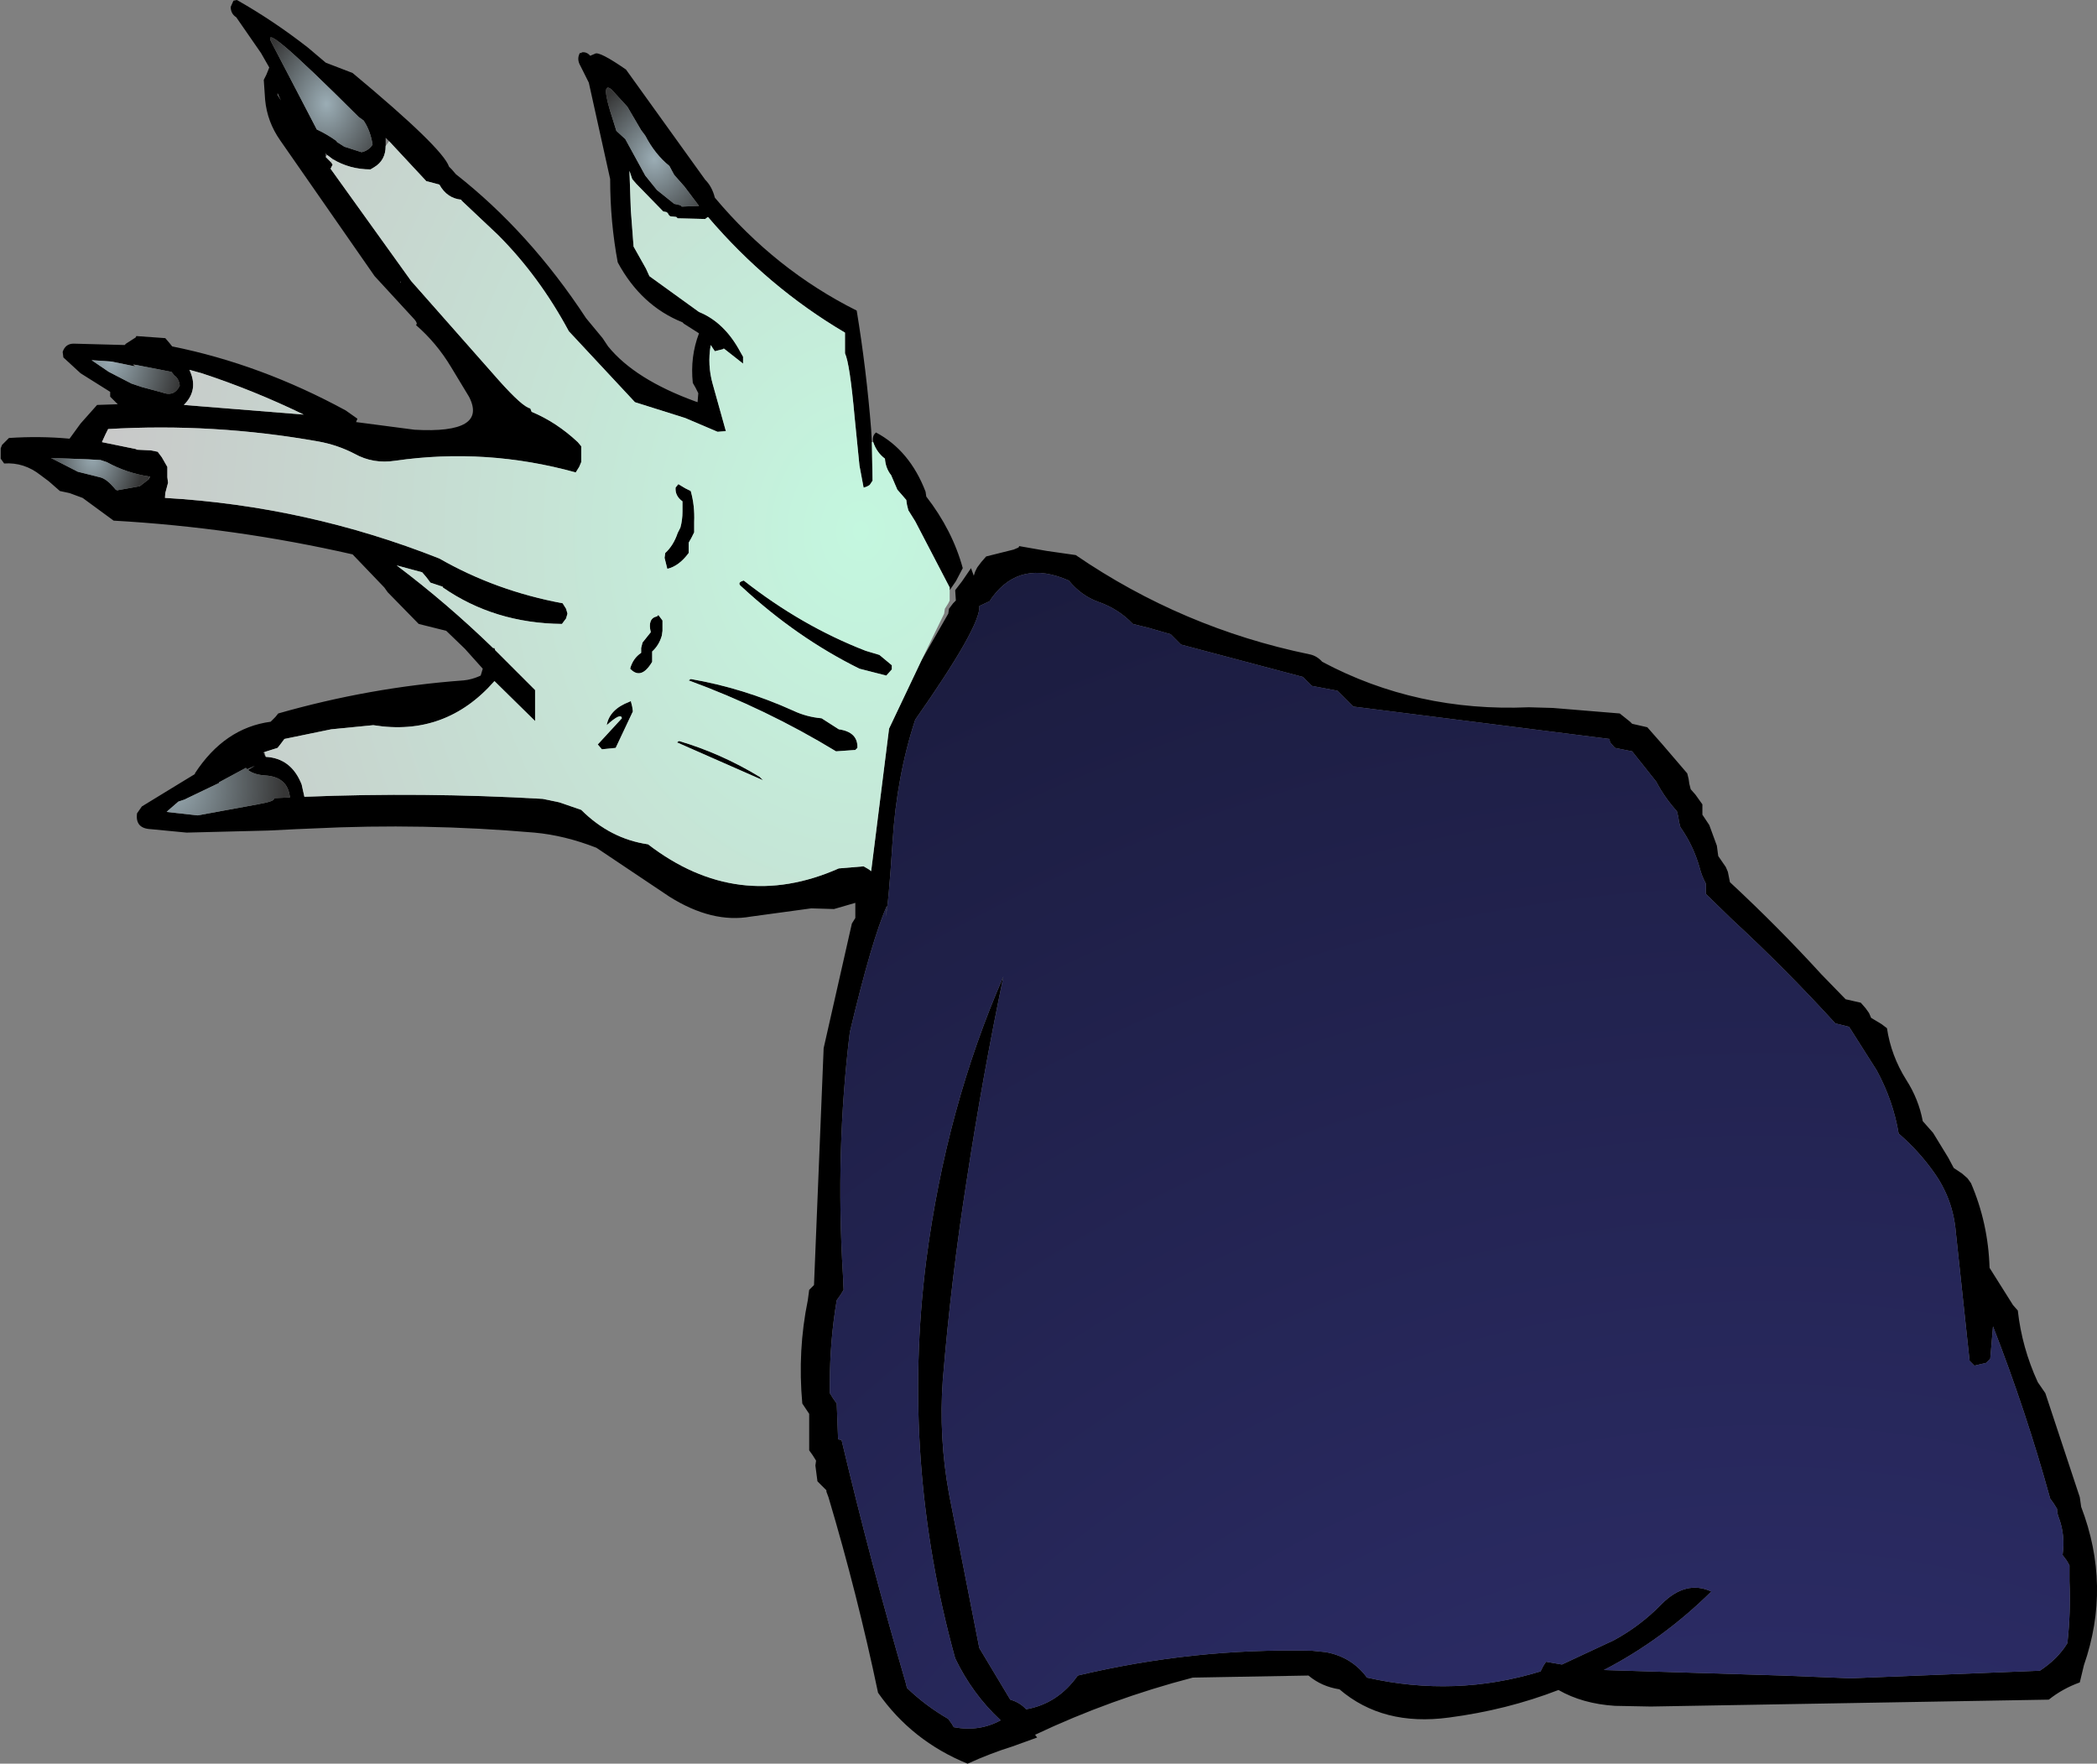
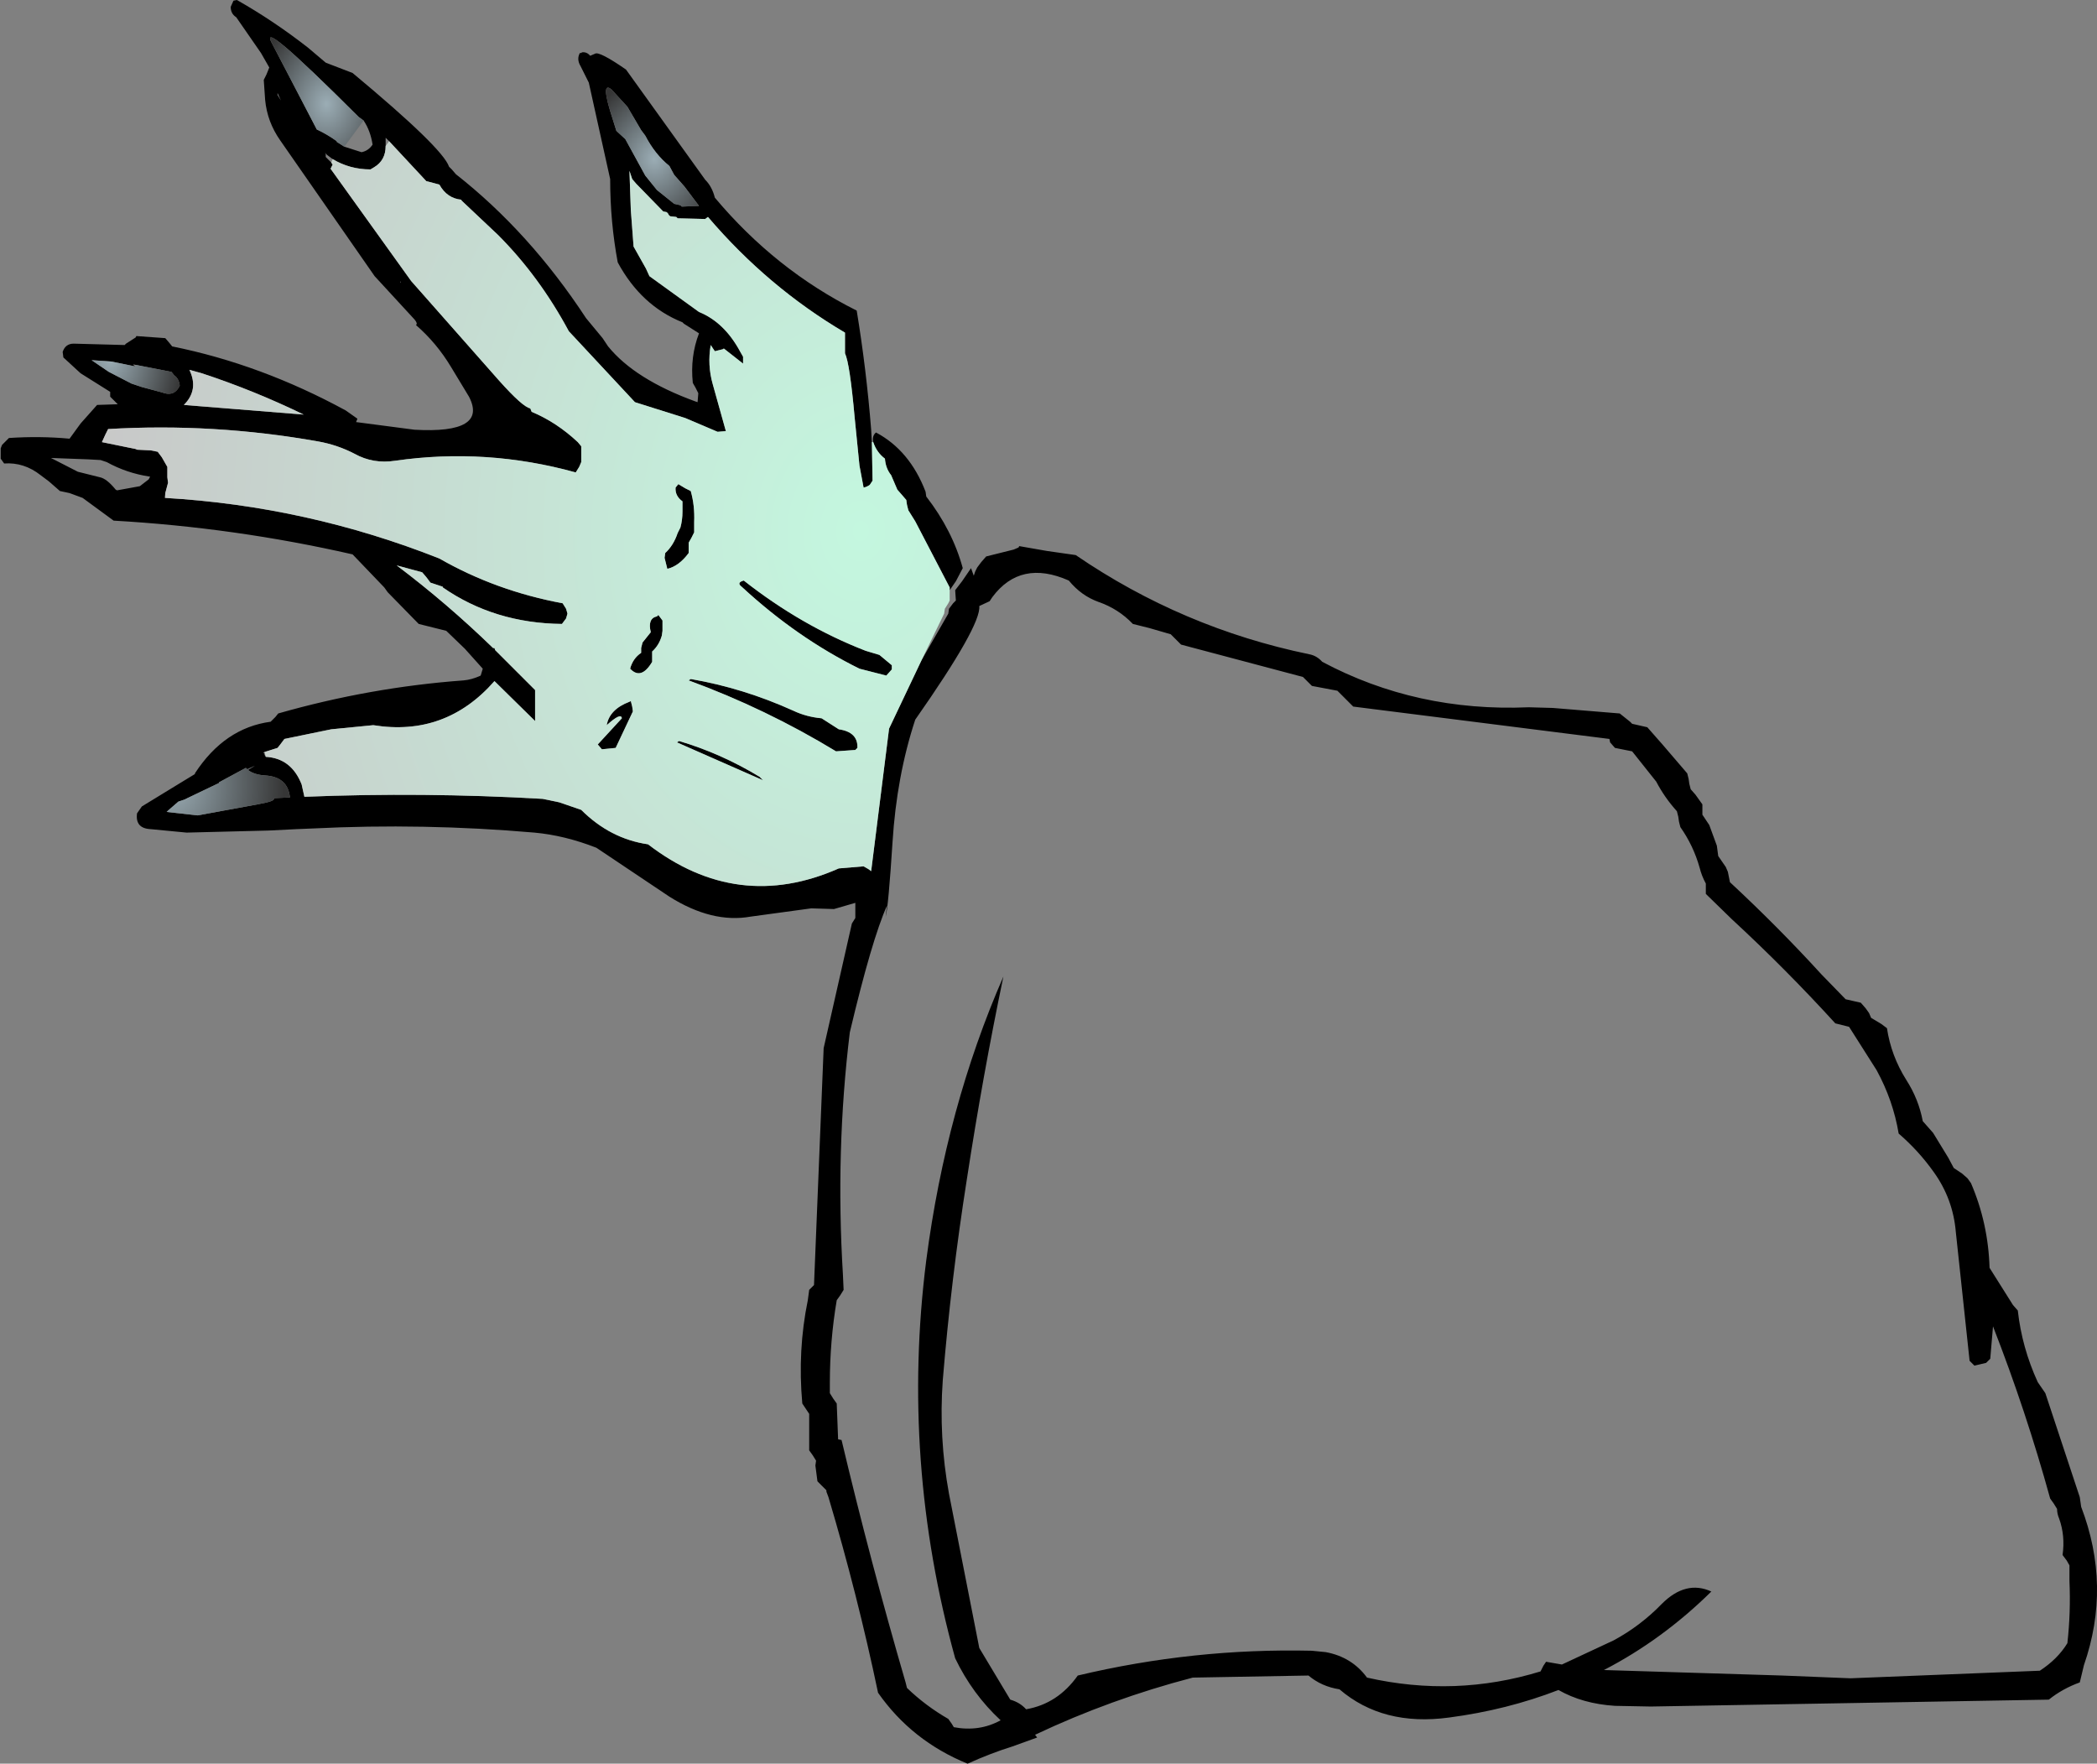
<svg xmlns="http://www.w3.org/2000/svg" height="128.05px" width="152.25px">
  <rect width="100%" height="100%" fill="#808080" stroke="none" />
  <g transform="matrix(1.0, 0.0, 0.0, 1.0, 76.1, 64.0)">
    <path d="M-9.2 -16.05 L-7.25 -19.45 -7.2 -19.8 -6.9 -20.2 -6.7 -20.4 -6.75 -21.15 -6.25 -21.8 -5.6 -22.75 -5.4 -22.2 -5.3 -22.5 -5.15 -22.8 -4.85 -23.2 -4.5 -23.6 -2.5 -24.1 -2.15 -24.25 -2.1 -24.35 -0.1 -24.0 2.0 -23.7 Q9.75 -18.4 18.95 -16.5 19.5 -16.4 19.9 -15.95 26.75 -12.3 34.9 -12.65 L36.65 -12.6 41.5 -12.2 42.0 -11.8 42.25 -11.6 42.4 -11.45 43.5 -11.2 44.6 -9.95 46.4 -7.85 46.5 -7.45 46.55 -7.1 46.65 -6.7 47.0 -6.3 47.25 -5.95 47.5 -5.6 47.5 -5.2 47.5 -4.85 48.0 -4.1 48.55 -2.6 48.65 -1.85 49.2 -1.05 49.35 -0.7 49.5 0.05 Q53.0 3.3 56.15 6.75 L57.9 8.55 59.0 8.8 59.35 9.2 59.6 9.55 59.75 9.9 60.5 10.35 60.9 10.65 Q61.2 12.65 62.3 14.4 63.2 15.8 63.5 17.4 L64.25 18.25 65.35 20.05 65.75 20.8 66.35 21.2 66.75 21.55 67.0 21.9 Q68.25 24.8 68.35 28.05 L70.05 30.75 70.4 31.15 Q70.7 33.85 71.85 36.35 L72.4 37.15 74.9 44.7 75.0 45.4 Q77.2 51.15 75.2 56.9 L74.9 58.15 Q73.65 58.6 72.65 59.4 L43.75 59.9 41.15 59.85 Q38.8 59.7 37.05 58.7 33.3 60.15 29.1 60.7 24.3 61.35 21.15 58.65 19.85 58.45 18.9 57.65 L10.5 57.8 Q4.55 59.35 -0.95 61.95 L-0.8 62.15 -2.6 62.8 Q-4.2 63.3 -5.85 64.05 -9.9 62.4 -12.35 58.9 -13.85 51.75 -15.95 44.7 L-16.1 44.3 -16.1 44.2 -16.75 43.55 -16.9 42.4 -16.85 42.05 -17.1 41.65 -17.35 41.3 -17.35 39.05 -17.35 38.65 -17.85 37.9 Q-18.2 34.05 -17.45 30.4 L-17.35 29.65 -17.0 29.3 -16.3 12.1 -14.25 3.05 -14.0 2.65 -14.0 1.9 -14.0 1.55 -15.55 2.0 -17.2 1.95 -21.6 2.55 Q-24.4 3.05 -27.5 1.1 L-32.8 -2.45 Q-35.1 -3.35 -37.3 -3.55 -45.35 -4.25 -53.4 -3.85 L-54.6 -3.8 -56.6 -3.7 -62.55 -3.55 -65.15 -3.8 Q-66.3 -3.85 -66.15 -4.95 L-65.8 -5.45 -63.1 -7.1 -61.95 -7.8 -61.95 -7.85 Q-59.8 -11.15 -56.45 -11.6 L-56.1 -11.95 -55.9 -12.2 Q-49.25 -14.1 -42.45 -14.6 -41.85 -14.65 -41.2 -14.95 L-41.05 -15.45 -42.35 -16.9 -43.7 -18.2 -45.7 -18.7 -47.95 -21.0 -48.2 -21.35 -50.5 -23.75 Q-59.05 -25.7 -67.85 -26.2 L-70.1 -27.85 -71.05 -28.2 -71.75 -28.35 -72.55 -29.05 -73.15 -29.5 Q-74.35 -30.45 -75.8 -30.35 L-76.05 -30.7 -76.05 -31.1 -76.05 -31.45 -75.95 -31.7 -75.5 -32.15 -75.45 -32.2 Q-73.2 -32.35 -71.05 -32.15 L-70.25 -33.25 -69.05 -34.6 -67.55 -34.65 -68.1 -35.2 -68.1 -35.55 -70.25 -36.9 -71.5 -38.05 -71.55 -38.45 Q-71.35 -39.05 -70.75 -39.05 L-67.05 -38.95 -66.95 -39.05 -66.25 -39.5 -66.2 -39.6 -64.1 -39.45 -63.8 -39.1 -63.6 -38.85 Q-57.15 -37.55 -51.0 -34.2 L-50.15 -33.6 -50.25 -33.35 -50.2 -33.35 -46.0 -32.8 Q-40.65 -32.5 -42.05 -35.2 L-43.35 -37.35 Q-44.4 -39.1 -45.9 -40.4 -45.75 -40.5 -46.0 -40.8 L-48.9 -43.95 -55.75 -53.8 Q-56.7 -55.15 -56.85 -56.75 L-56.95 -58.2 -56.75 -58.6 -56.55 -59.1 -57.15 -60.15 -58.95 -62.75 Q-59.35 -63.0 -59.35 -63.5 L-59.15 -63.95 -58.9 -64.0 Q-56.25 -62.5 -53.75 -60.55 L-52.45 -59.45 -50.5 -58.7 Q-43.95 -53.25 -43.5 -51.9 L-43.3 -51.7 -43.0 -51.35 Q-37.65 -47.15 -33.55 -40.9 L-32.35 -39.45 -31.95 -38.85 Q-30.0 -36.45 -25.6 -34.85 L-25.45 -34.8 -25.45 -34.85 -25.4 -35.45 -25.6 -35.85 -25.8 -36.2 Q-26.0 -38.1 -25.35 -39.8 L-26.45 -40.5 -26.55 -40.6 Q-29.55 -41.8 -31.25 -44.95 -31.8 -47.9 -31.8 -51.0 L-33.35 -58.0 -33.95 -59.2 Q-34.25 -59.7 -34.0 -60.15 L-33.9 -60.15 -33.85 -60.2 Q-33.5 -60.25 -33.25 -59.95 L-32.9 -60.1 Q-32.6 -60.3 -30.65 -58.95 L-24.9 -50.95 Q-24.4 -50.45 -24.2 -49.65 -19.8 -44.4 -13.9 -41.45 -13.2 -37.2 -12.85 -32.8 L-12.8 -31.9 -12.75 -29.1 -12.95 -28.8 Q-13.15 -28.65 -13.4 -28.6 L-13.7 -30.2 -14.05 -33.7 Q-14.4 -37.6 -14.75 -38.35 L-14.75 -38.7 -14.75 -39.85 Q-20.35 -43.15 -24.7 -48.25 L-24.9 -48.1 -26.9 -48.15 -26.95 -48.2 -27.0 -48.25 -27.45 -48.3 -27.55 -48.4 -27.6 -48.5 -27.7 -48.6 -27.95 -48.65 -29.9 -50.65 -30.2 -51.0 -30.4 -51.6 -30.3 -48.75 -30.1 -46.1 -29.2 -44.5 -28.95 -43.95 -25.35 -41.35 Q-23.5 -40.6 -22.35 -38.45 L-22.15 -38.1 -22.15 -37.7 -22.15 -37.6 -23.55 -38.7 -23.6 -38.65 -24.2 -38.5 -24.5 -38.95 Q-24.75 -37.5 -24.35 -36.1 L-23.4 -32.7 -24.0 -32.65 -26.35 -33.65 -30.0 -34.8 -34.8 -39.95 Q-36.95 -43.95 -39.95 -46.95 L-42.6 -49.45 -42.6 -49.5 Q-43.65 -49.6 -44.2 -50.6 L-45.15 -50.85 -47.85 -53.75 -48.1 -54.0 -48.1 -53.4 Q-48.1 -52.35 -48.95 -51.85 L-49.2 -51.7 Q-50.7 -51.7 -51.95 -52.45 L-52.35 -52.75 -52.5 -52.9 -52.45 -52.8 -52.45 -52.7 -52.45 -52.6 -52.05 -52.2 -51.95 -52.05 -52.05 -51.85 -52.1 -51.75 -46.25 -43.6 -39.85 -36.35 Q-38.15 -34.45 -37.6 -34.35 L-37.5 -34.1 Q-35.7 -33.35 -34.15 -31.9 L-33.9 -31.6 -33.9 -31.2 -33.9 -30.45 -34.05 -30.1 -34.3 -29.7 Q-40.8 -31.5 -47.4 -30.55 -49.0 -30.3 -50.35 -31.05 -51.6 -31.7 -53.0 -31.95 -60.6 -33.3 -68.25 -32.85 L-68.45 -32.45 -68.7 -31.9 -66.25 -31.4 -66.15 -31.35 -65.15 -31.3 -64.65 -31.2 -64.35 -30.8 -64.15 -30.45 -63.95 -30.1 -63.95 -29.7 -63.95 -29.35 -63.9 -28.95 -64.1 -28.2 -64.15 -27.85 -64.1 -27.85 Q-53.8 -27.25 -44.2 -23.45 -40.1 -21.1 -35.25 -20.2 L-35.0 -19.8 -34.9 -19.45 -35.0 -19.1 -35.3 -18.7 Q-40.2 -18.75 -43.95 -21.35 L-43.95 -21.4 -44.85 -21.7 -45.15 -22.1 -45.45 -22.45 -47.3 -22.95 Q-43.65 -20.2 -40.3 -16.95 L-40.2 -16.95 -40.15 -16.8 -37.25 -13.9 -37.25 -11.65 -40.2 -14.55 Q-43.75 -10.5 -49.0 -11.35 L-52.05 -11.05 -55.45 -10.35 -55.75 -9.95 -55.95 -9.7 -56.9 -9.4 -57.0 -9.35 -56.9 -9.3 -56.9 -9.2 -56.8 -9.05 Q-54.95 -8.95 -54.2 -7.05 L-54.0 -6.15 Q-45.4 -6.5 -36.7 -6.0 L-35.5 -5.75 -33.9 -5.2 Q-31.8 -3.1 -29.05 -2.7 -22.55 2.3 -15.2 -0.95 L-13.4 -1.1 -13.05 -0.9 -12.85 -0.75 -11.55 -11.1 -9.2 -16.05 M-12.7 -31.9 Q-12.8 -32.35 -12.5 -32.6 -10.05 -31.3 -8.9 -28.3 L-8.85 -27.95 Q-6.95 -25.5 -6.2 -22.75 L-6.7 -21.8 -7.15 -21.15 -7.15 -21.35 -9.65 -26.15 -10.15 -26.95 -10.25 -27.35 -10.3 -27.7 -10.6 -28.05 -10.95 -28.45 -11.4 -29.5 Q-11.8 -30.0 -11.85 -30.7 -12.45 -31.15 -12.7 -31.9 M9.25 -17.6 L9.0 -17.85 8.9 -17.95 7.35 -18.4 6.15 -18.7 Q5.1 -19.8 3.65 -20.3 2.4 -20.75 1.5 -21.85 -2.0 -23.4 -4.05 -20.65 L-4.25 -20.35 -5.0 -20.0 Q-4.85 -18.6 -9.65 -11.75 -11.0 -7.65 -11.3 -2.85 -11.6 1.85 -11.8 2.55 L-11.7 1.75 Q-12.8 4.2 -14.4 10.95 -15.45 19.55 -14.9 28.55 L-14.85 29.65 -15.1 30.05 -15.35 30.4 Q-15.85 33.35 -15.85 36.4 L-15.85 37.15 -15.6 37.55 -15.35 37.9 -15.25 40.5 -15.0 40.55 Q-12.9 49.4 -10.35 58.15 L-10.25 58.55 Q-8.9 59.85 -7.25 60.8 L-7.0 61.15 -6.85 61.4 Q-5.0 61.75 -3.45 60.9 -5.5 59.0 -6.75 56.4 -10.7 42.1 -8.85 27.5 -7.4 16.4 -3.25 6.9 -4.75 14.1 -5.9 21.6 -7.05 28.9 -7.65 36.2 -7.95 40.35 -7.2 44.45 L-5.0 55.65 -2.75 59.4 Q-2.05 59.6 -1.6 60.1 0.7 59.7 2.15 57.65 10.55 55.65 19.15 55.85 L20.15 55.95 Q22.05 56.3 23.15 57.8 29.55 59.25 35.75 57.35 L35.95 56.95 36.15 56.65 37.3 56.85 41.05 55.1 Q43.0 54.05 44.55 52.45 46.3 50.7 48.15 51.55 44.6 55.05 40.35 57.25 L53.3 57.65 58.25 57.85 72.0 57.3 Q73.3 56.45 74.0 55.3 74.25 53.05 74.15 50.8 L74.15 49.65 73.95 49.3 73.65 48.9 Q73.85 47.5 73.4 46.25 73.25 45.9 73.25 45.55 L73.0 45.15 72.75 44.8 Q71.0 38.45 68.6 32.3 L68.4 34.65 68.1 34.95 67.25 35.15 66.9 34.8 65.9 25.45 Q65.7 23.05 64.3 21.1 63.2 19.55 61.75 18.3 61.35 15.9 60.15 13.7 L58.15 10.55 57.15 10.3 Q53.55 6.35 49.65 2.75 L47.75 0.9 47.75 0.55 47.75 0.15 Q47.45 -0.4 47.3 -1.0 46.85 -2.6 45.9 -3.95 L45.8 -4.35 45.75 -4.7 45.65 -5.1 Q44.75 -6.1 44.15 -7.25 L42.4 -9.45 41.15 -9.7 40.8 -10.1 40.75 -10.35 22.15 -12.7 21.75 -13.1 21.4 -13.45 21.0 -13.85 19.15 -14.2 18.75 -14.6 18.5 -14.85 9.65 -17.2 9.25 -17.6 M-30.7 -53.9 L-29.25 -51.25 -28.4 -50.2 -27.15 -49.2 -26.7 -49.1 -26.65 -49.05 -26.6 -49.0 -25.35 -49.05 -26.4 -50.45 -27.15 -51.3 -27.5 -51.95 Q-28.55 -52.8 -29.25 -54.15 L-29.55 -54.55 -30.55 -56.25 -31.7 -57.5 Q-32.55 -58.2 -31.6 -55.3 L-31.35 -54.5 -30.7 -53.9 M-26.7 -25.7 Q-26.55 -26.25 -26.55 -26.85 L-26.55 -27.6 Q-27.1 -28.0 -27.05 -28.6 L-26.85 -28.85 -26.35 -28.55 -25.95 -28.35 Q-25.65 -27.3 -25.7 -26.1 L-25.7 -25.35 -25.9 -24.95 -26.1 -24.6 -26.1 -24.2 -26.1 -23.85 Q-26.8 -22.9 -27.65 -22.7 L-27.85 -23.5 -27.8 -23.85 Q-27.2 -24.4 -26.9 -25.3 L-26.7 -25.7 M-22.1 -21.85 Q-17.9 -18.55 -13.25 -16.75 L-12.25 -16.45 -11.35 -15.7 -11.35 -15.4 -11.75 -14.95 -13.7 -15.45 Q-18.25 -17.7 -22.25 -21.4 -22.65 -21.7 -22.1 -21.85 M-29.45 -17.35 L-28.85 -18.1 Q-29.1 -19.1 -28.4 -19.25 L-28.3 -19.35 -28.0 -18.95 -28.0 -18.2 -28.05 -17.85 Q-28.25 -17.15 -28.75 -16.7 L-28.75 -16.35 -28.75 -15.95 Q-29.55 -14.6 -30.35 -15.45 -30.15 -16.2 -29.55 -16.6 L-29.55 -16.95 -29.45 -17.35 M-30.2 -12.7 L-30.15 -12.35 -31.4 -9.7 -32.4 -9.6 -32.7 -9.95 -30.95 -11.85 Q-31.0 -12.3 -32.05 -11.35 -31.85 -12.5 -30.4 -13.05 L-30.3 -13.1 -30.2 -12.7 M-25.95 -14.7 Q-22.15 -14.05 -18.5 -12.4 -17.55 -11.95 -16.45 -11.85 L-15.2 -11.05 Q-13.8 -10.85 -13.85 -9.7 L-14.0 -9.55 -15.4 -9.45 Q-20.5 -12.55 -26.1 -14.6 L-25.95 -14.7 M-50.05 -55.5 Q-57.6 -63.05 -56.3 -60.75 L-53.1 -54.6 Q-52.35 -54.25 -51.65 -53.75 L-51.65 -53.7 -51.1 -53.35 -49.85 -52.95 Q-49.35 -53.05 -49.05 -53.5 -49.2 -54.5 -49.7 -55.25 L-50.05 -55.5 M-47.0 -43.45 L-47.05 -43.6 -47.05 -43.5 -47.0 -43.45 M-55.95 -57.25 L-55.95 -57.1 -55.7 -56.7 -55.95 -57.25 M-66.3 -37.4 L-68.0 -37.75 -69.45 -37.85 -68.2 -37.0 -66.55 -36.15 -65.8 -35.9 -64.3 -35.5 -64.15 -35.45 Q-63.4 -35.25 -63.05 -36.0 -63.1 -36.5 -63.45 -36.75 L-63.65 -37.0 -66.2 -37.5 -66.45 -37.55 -66.3 -37.4 M-62.35 -37.15 Q-61.65 -35.7 -62.75 -34.6 L-54.05 -33.9 Q-57.65 -35.65 -61.45 -36.9 L-62.35 -37.15 M-65.3 -29.2 L-65.2 -29.4 -65.25 -29.4 Q-66.9 -29.65 -68.35 -30.45 L-68.8 -30.6 -69.7 -30.65 -72.4 -30.75 -70.45 -29.75 -68.85 -29.35 Q-68.35 -29.25 -67.7 -28.45 L-67.6 -28.4 -65.95 -28.7 -65.3 -29.2 M-55.05 -6.1 Q-55.2 -7.6 -56.85 -7.7 -57.65 -7.75 -58.1 -8.1 L-57.6 -8.4 -58.15 -8.15 -58.25 -8.25 -60.2 -7.2 -60.2 -7.15 -62.5 -6.05 -62.7 -5.95 -63.15 -5.8 -63.9 -5.15 -64.0 -5.05 -61.75 -4.8 -57.4 -5.6 Q-56.0 -5.85 -56.25 -6.05 L-55.05 -6.1 M-20.7 -7.35 L-26.95 -10.1 -26.8 -10.2 Q-23.75 -9.3 -20.95 -7.6 L-20.7 -7.35" fill="#000000" fill-rule="evenodd" stroke="none" />
-     <path d="M9.25 -17.6 L9.65 -17.2 18.5 -14.85 18.75 -14.6 19.15 -14.2 21.0 -13.85 21.4 -13.45 21.75 -13.1 22.15 -12.7 40.75 -10.35 40.8 -10.1 41.15 -9.7 42.4 -9.45 44.15 -7.25 Q44.75 -6.1 45.65 -5.1 L45.75 -4.7 45.8 -4.35 45.9 -3.95 Q46.85 -2.6 47.3 -1.0 47.45 -0.4 47.75 0.15 L47.75 0.55 47.75 0.9 49.65 2.75 Q53.55 6.35 57.15 10.3 L58.15 10.55 60.15 13.7 Q61.35 15.9 61.75 18.3 63.2 19.55 64.3 21.1 65.7 23.05 65.9 25.45 L66.9 34.8 67.25 35.15 68.1 34.95 68.4 34.65 68.6 32.3 Q71.0 38.45 72.75 44.8 L73.0 45.15 73.25 45.55 Q73.25 45.9 73.4 46.25 73.85 47.5 73.65 48.9 L73.95 49.3 74.15 49.65 74.15 50.8 Q74.25 53.05 74.0 55.3 73.3 56.45 72.0 57.3 L58.25 57.85 53.3 57.65 40.35 57.25 Q44.6 55.05 48.15 51.55 46.3 50.7 44.55 52.45 43.0 54.05 41.05 55.1 L37.3 56.85 36.15 56.65 35.95 56.95 35.75 57.35 Q29.55 59.25 23.15 57.8 22.05 56.3 20.15 55.95 L19.15 55.85 Q10.55 55.65 2.15 57.65 0.7 59.7 -1.6 60.1 -2.05 59.6 -2.75 59.4 L-5.0 55.65 -7.2 44.45 Q-7.95 40.35 -7.65 36.2 -7.05 28.9 -5.9 21.6 -4.75 14.1 -3.25 6.9 -7.4 16.4 -8.85 27.5 -10.7 42.1 -6.75 56.4 -5.5 59.0 -3.45 60.9 -5.0 61.75 -6.85 61.4 L-7.0 61.15 -7.25 60.8 Q-8.9 59.85 -10.25 58.55 L-10.35 58.15 Q-12.9 49.4 -15.0 40.55 L-15.25 40.5 -15.35 37.9 -15.6 37.55 -15.85 37.15 -15.85 36.4 Q-15.85 33.35 -15.35 30.4 L-15.1 30.05 -14.85 29.65 -14.9 28.55 Q-15.45 19.55 -14.4 10.95 -12.8 4.2 -11.7 1.75 L-11.8 2.55 Q-11.6 1.85 -11.3 -2.85 -11.0 -7.65 -9.65 -11.75 -4.85 -18.6 -5.0 -20.0 L-4.25 -20.35 -4.05 -20.65 Q-2.0 -23.4 1.5 -21.85 2.4 -20.75 3.65 -20.3 5.1 -19.8 6.15 -18.7 L7.35 -18.4 8.9 -17.95 9.0 -17.85 9.25 -17.6" fill="url(#gradient0)" fill-rule="evenodd" stroke="none" />
    <path d="M-30.7 -53.9 L-31.35 -54.5 -31.6 -55.3 Q-32.55 -58.2 -31.7 -57.5 L-30.55 -56.25 -29.55 -54.55 -29.25 -54.15 Q-28.55 -52.8 -27.5 -51.95 L-27.15 -51.3 -26.4 -50.45 -25.35 -49.05 -26.6 -49.0 -26.65 -49.05 -26.7 -49.1 -27.15 -49.2 -28.4 -50.2 -29.25 -51.25 -30.7 -53.9" fill="url(#gradient1)" fill-rule="evenodd" stroke="none" />
    <path d="M-12.8 -31.9 L-12.7 -31.9 Q-12.45 -31.15 -11.85 -30.7 -11.8 -30.0 -11.4 -29.5 L-10.95 -28.45 -10.6 -28.05 -10.3 -27.7 -10.25 -27.35 -10.15 -26.95 -9.65 -26.15 -7.15 -21.35 -7.15 -21.15 -7.15 -20.4 -7.25 -20.2 -7.5 -19.8 -7.55 -19.45 -9.2 -16.05 -11.55 -11.1 -12.85 -0.75 -13.05 -0.9 -13.4 -1.1 -15.2 -0.95 Q-22.55 2.3 -29.05 -2.7 -31.8 -3.1 -33.9 -5.2 L-35.5 -5.75 -36.7 -6.0 Q-45.4 -6.5 -54.0 -6.15 L-54.2 -7.05 Q-54.95 -8.95 -56.8 -9.05 L-56.9 -9.4 -55.95 -9.7 -55.75 -9.95 -55.45 -10.35 -52.05 -11.05 -49.0 -11.35 Q-43.75 -10.5 -40.2 -14.55 L-37.25 -11.65 -37.25 -13.9 -40.15 -16.8 -40.2 -16.95 -40.3 -16.95 Q-43.65 -20.2 -47.3 -22.95 L-45.45 -22.45 -45.15 -22.1 -44.85 -21.7 -43.95 -21.4 -43.95 -21.35 Q-40.2 -18.75 -35.3 -18.7 L-35.0 -19.1 -34.9 -19.45 -35.0 -19.8 -35.25 -20.2 Q-40.1 -21.1 -44.2 -23.45 -53.8 -27.25 -64.1 -27.85 L-64.1 -28.2 -63.9 -28.95 -63.95 -29.35 -63.95 -29.7 -63.95 -30.1 -64.15 -30.45 -64.35 -30.8 -64.65 -31.2 -65.15 -31.3 -66.15 -31.35 -66.25 -31.4 -68.7 -31.9 -68.45 -32.45 -68.25 -32.85 Q-60.6 -33.3 -53.0 -31.95 -51.6 -31.7 -50.35 -31.05 -49.0 -30.3 -47.4 -30.55 -40.8 -31.5 -34.3 -29.7 L-34.05 -30.1 -33.9 -30.45 -33.9 -31.2 -33.9 -31.6 -34.15 -31.9 Q-35.7 -33.35 -37.5 -34.1 L-37.6 -34.35 Q-38.15 -34.45 -39.85 -36.35 L-46.25 -43.6 -52.1 -51.75 -52.05 -51.85 -51.95 -52.05 -52.05 -52.2 -51.95 -52.45 Q-50.7 -51.7 -49.2 -51.7 L-48.95 -51.85 Q-48.1 -52.35 -48.1 -53.4 L-47.85 -53.75 -45.15 -50.85 -44.2 -50.6 Q-43.65 -49.6 -42.6 -49.5 L-42.6 -49.45 -39.95 -46.95 Q-36.95 -43.95 -34.8 -39.95 L-30.0 -34.8 -26.35 -33.65 -24.0 -32.65 -23.4 -32.7 -24.35 -36.1 Q-24.75 -37.5 -24.5 -38.95 L-24.2 -38.5 -23.6 -38.65 -23.55 -38.7 -22.15 -37.6 -22.15 -37.7 -22.15 -38.1 -22.35 -38.45 Q-23.5 -40.6 -25.35 -41.35 L-28.95 -43.95 -29.2 -44.5 -30.1 -46.1 -30.3 -48.75 -30.4 -51.6 -30.2 -51.0 -29.9 -50.65 -27.95 -48.65 -27.7 -48.6 -27.6 -48.5 -27.55 -48.4 -27.45 -48.3 -27.0 -48.25 -26.95 -48.2 -26.9 -48.15 -24.9 -48.1 -24.7 -48.25 Q-20.35 -43.15 -14.75 -39.85 L-14.75 -38.7 -14.75 -38.35 Q-14.4 -37.6 -14.05 -33.7 L-13.7 -30.2 -13.4 -28.6 Q-13.15 -28.65 -12.95 -28.8 L-12.75 -29.1 -12.8 -31.9 M-25.95 -14.7 L-26.1 -14.6 Q-20.5 -12.55 -15.4 -9.45 L-14.0 -9.55 -13.85 -9.7 Q-13.8 -10.85 -15.2 -11.05 L-16.45 -11.85 Q-17.55 -11.95 -18.5 -12.4 -22.15 -14.05 -25.95 -14.7 M-30.2 -12.7 L-30.3 -13.1 -30.4 -13.05 Q-31.85 -12.5 -32.05 -11.35 -31.0 -12.3 -30.95 -11.85 L-32.7 -9.95 -32.4 -9.6 -31.4 -9.7 -30.15 -12.35 -30.2 -12.7 M-29.45 -17.35 L-29.55 -16.95 -29.55 -16.6 Q-30.15 -16.2 -30.35 -15.45 -29.55 -14.6 -28.75 -15.95 L-28.75 -16.35 -28.75 -16.7 Q-28.25 -17.15 -28.05 -17.85 L-28.0 -18.2 -28.0 -18.95 -28.3 -19.35 -28.4 -19.25 Q-29.1 -19.1 -28.85 -18.1 L-29.45 -17.35 M-22.1 -21.85 Q-22.65 -21.7 -22.25 -21.4 -18.25 -17.7 -13.7 -15.45 L-11.75 -14.95 -11.35 -15.4 -11.35 -15.7 -12.25 -16.45 -13.25 -16.75 Q-17.9 -18.55 -22.1 -21.85 M-26.7 -25.7 L-26.9 -25.3 Q-27.2 -24.4 -27.8 -23.85 L-27.85 -23.5 -27.65 -22.7 Q-26.8 -22.9 -26.1 -23.85 L-26.1 -24.2 -26.1 -24.6 -25.9 -24.95 -25.7 -25.35 -25.7 -26.1 Q-25.65 -27.3 -25.95 -28.35 L-26.35 -28.55 -26.85 -28.85 -27.05 -28.6 Q-27.1 -28.0 -26.55 -27.6 L-26.55 -26.85 Q-26.55 -26.25 -26.7 -25.7 M-62.35 -37.15 L-61.45 -36.9 Q-57.65 -35.65 -54.05 -33.9 L-62.75 -34.6 Q-61.65 -35.7 -62.35 -37.15 M-20.7 -7.35 L-20.95 -7.6 Q-23.75 -9.3 -26.8 -10.2 L-26.95 -10.1 -20.7 -7.35" fill="url(#gradient2)" fill-rule="evenodd" stroke="none" />
-     <path d="M-50.05 -55.5 L-49.7 -55.25 Q-49.2 -54.5 -49.05 -53.5 -49.35 -53.05 -49.85 -52.95 L-51.1 -53.35 -51.65 -53.7 -51.65 -53.75 Q-52.35 -54.25 -53.1 -54.6 L-56.3 -60.75 Q-57.6 -63.05 -50.05 -55.5" fill="url(#gradient3)" fill-rule="evenodd" stroke="none" />
-     <path d="M-52.05 -52.2 L-52.45 -52.6 -52.35 -52.75 -51.95 -52.45 -52.05 -52.2" fill="url(#gradient4)" fill-rule="evenodd" stroke="none" />
+     <path d="M-50.05 -55.5 L-49.7 -55.25 L-51.1 -53.35 -51.65 -53.7 -51.65 -53.75 Q-52.35 -54.25 -53.1 -54.6 L-56.3 -60.75 Q-57.6 -63.05 -50.05 -55.5" fill="url(#gradient3)" fill-rule="evenodd" stroke="none" />
    <path d="M-66.2 -37.5 L-63.65 -37.0 -63.45 -36.75 Q-63.1 -36.5 -63.05 -36.0 -63.4 -35.25 -64.15 -35.45 L-64.3 -35.5 -65.8 -35.9 -66.55 -36.15 -68.2 -37.0 -69.45 -37.85 -68.0 -37.75 -66.3 -37.4 -66.2 -37.5" fill="url(#gradient5)" fill-rule="evenodd" stroke="none" />
-     <path d="M-65.25 -29.4 L-65.3 -29.2 -65.95 -28.7 -67.6 -28.4 -67.7 -28.45 Q-68.35 -29.25 -68.85 -29.35 L-70.45 -29.75 -72.4 -30.75 -69.7 -30.65 -68.8 -30.6 -68.35 -30.45 Q-66.9 -29.65 -65.25 -29.4" fill="url(#gradient6)" fill-rule="evenodd" stroke="none" />
    <path d="M-55.05 -6.1 L-56.25 -6.05 Q-56.0 -5.85 -57.4 -5.6 L-61.75 -4.8 -64.0 -5.05 -63.9 -5.15 -63.15 -5.8 -62.7 -5.95 -62.5 -6.05 -60.2 -7.15 -60.2 -7.2 -58.25 -8.25 -58.15 -8.15 -57.6 -8.4 -58.1 -8.1 Q-57.65 -7.75 -56.85 -7.7 -55.2 -7.6 -55.05 -6.1" fill="url(#gradient7)" fill-rule="evenodd" stroke="none" />
  </g>
  <defs>
    <radialGradient cx="0" cy="0" gradientTransform="matrix(0.176, 0.0, 0.0, 0.176, 52.15, 111.55)" gradientUnits="userSpaceOnUse" id="gradient0" r="819.2" spreadMethod="pad">
      <stop offset="0.0" stop-color="#34347a" />
      <stop offset="1.0" stop-color="#1b1c3f" />
    </radialGradient>
    <radialGradient cx="0" cy="0" gradientTransform="matrix(0.007, 0.0, -1.0E-4, 0.008, -28.6, -52.45)" gradientUnits="userSpaceOnUse" id="gradient1" r="819.2" spreadMethod="pad">
      <stop offset="0.0" stop-color="#9badb5" />
      <stop offset="0.914" stop-color="#363636" />
    </radialGradient>
    <radialGradient cx="0" cy="0" gradientTransform="matrix(0.068, 0.0, -0.001, 0.084, -13.6, -25.45)" gradientUnits="userSpaceOnUse" id="gradient2" r="819.2" spreadMethod="pad">
      <stop offset="0.0" stop-color="#c4f7df" />
      <stop offset="1.0" stop-color="#c8c8c8" />
    </radialGradient>
    <radialGradient cx="0" cy="0" gradientTransform="matrix(0.007, 0.0, -1.0E-4, 0.009, -52.4, -56.45)" gradientUnits="userSpaceOnUse" id="gradient3" r="819.2" spreadMethod="pad">
      <stop offset="0.0" stop-color="#9badb5" />
      <stop offset="0.914" stop-color="#363636" />
    </radialGradient>
    <radialGradient cx="0" cy="0" gradientTransform="matrix(0.045, 0.0, -8.0E-4, 0.056, -32.7, -22.95)" gradientUnits="userSpaceOnUse" id="gradient4" r="819.2" spreadMethod="pad">
      <stop offset="0.0" stop-color="#c4f7df" />
      <stop offset="1.0" stop-color="#c8c8c8" />
    </radialGradient>
    <radialGradient cx="0" cy="0" gradientTransform="matrix(0.007, 0.0, -1.0E-4, 0.009, -68.1, -37.95)" gradientUnits="userSpaceOnUse" id="gradient5" r="819.2" spreadMethod="pad">
      <stop offset="0.0" stop-color="#9badb5" />
      <stop offset="0.914" stop-color="#363636" />
    </radialGradient>
    <radialGradient cx="0" cy="0" gradientTransform="matrix(0.005, 0.0, -1.0E-4, 0.007, -69.4, -30.95)" gradientUnits="userSpaceOnUse" id="gradient6" r="819.2" spreadMethod="pad">
      <stop offset="0.0" stop-color="#9badb5" />
      <stop offset="0.914" stop-color="#363636" />
    </radialGradient>
    <radialGradient cx="0" cy="0" gradientTransform="matrix(0.011, 0.0, -2.0E-4, 0.013, -63.7, -6.95)" gradientUnits="userSpaceOnUse" id="gradient7" r="819.2" spreadMethod="pad">
      <stop offset="0.0" stop-color="#9badb5" />
      <stop offset="0.914" stop-color="#363636" />
    </radialGradient>
  </defs>
</svg>